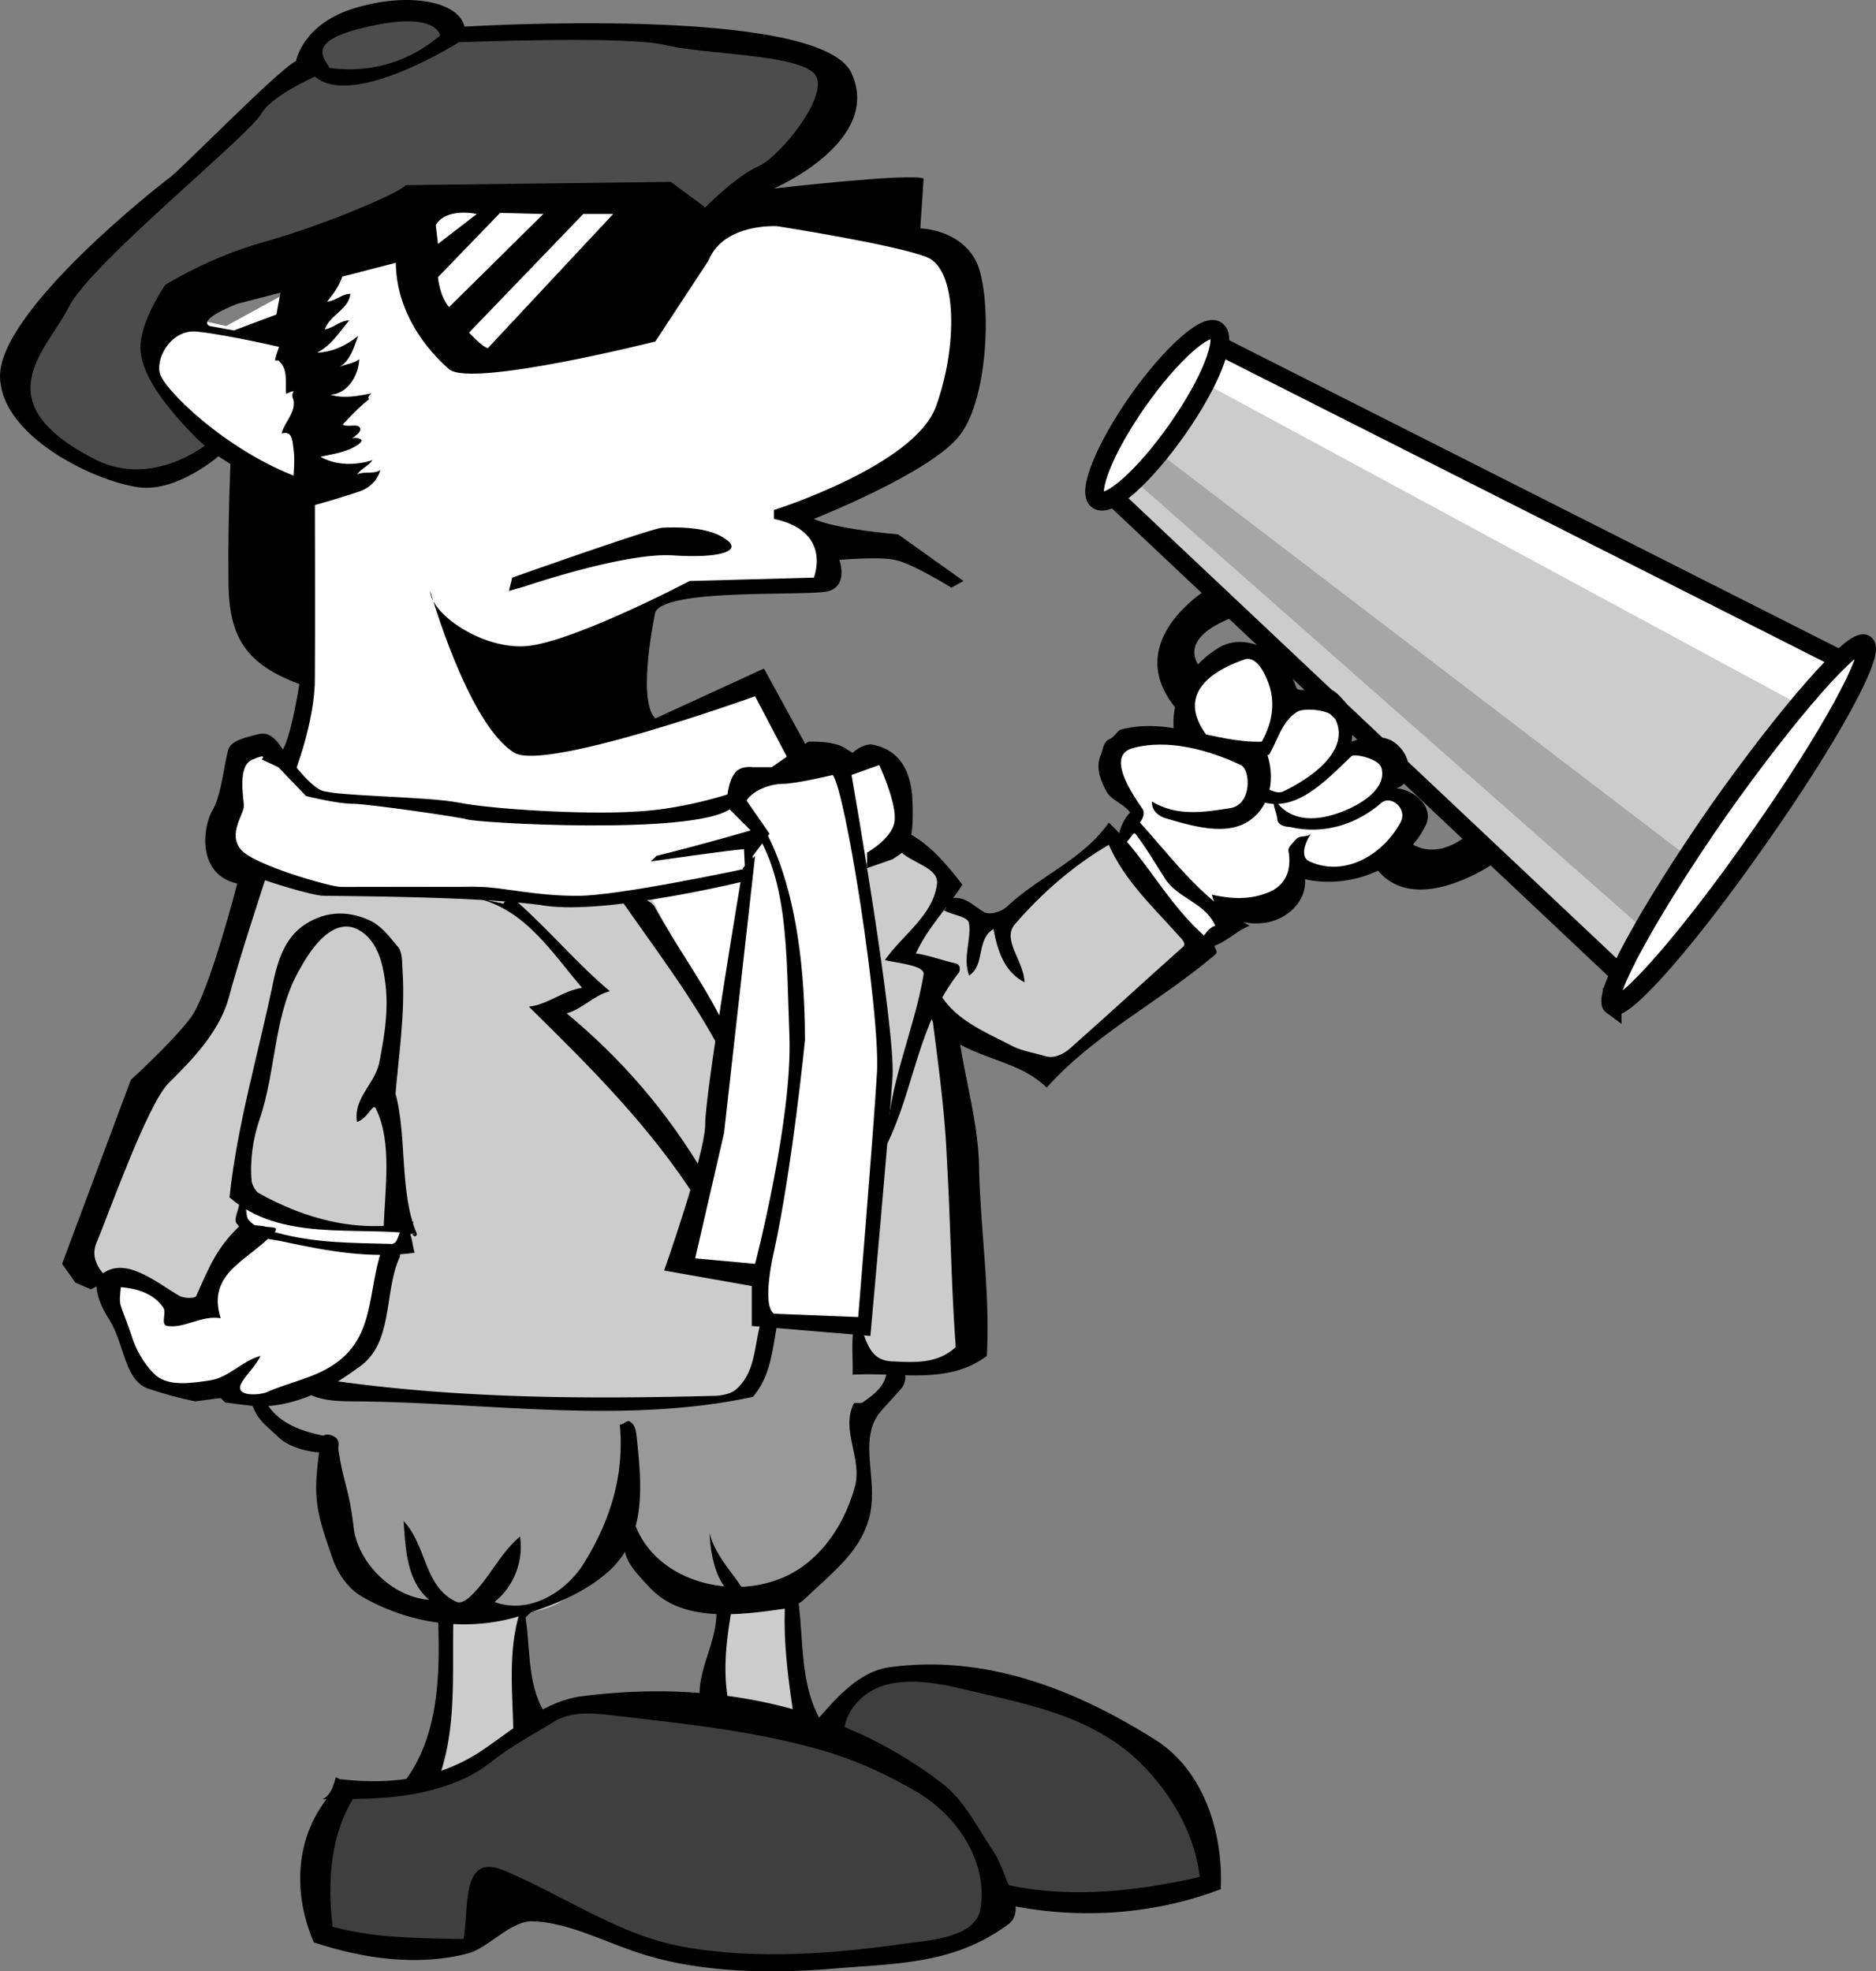
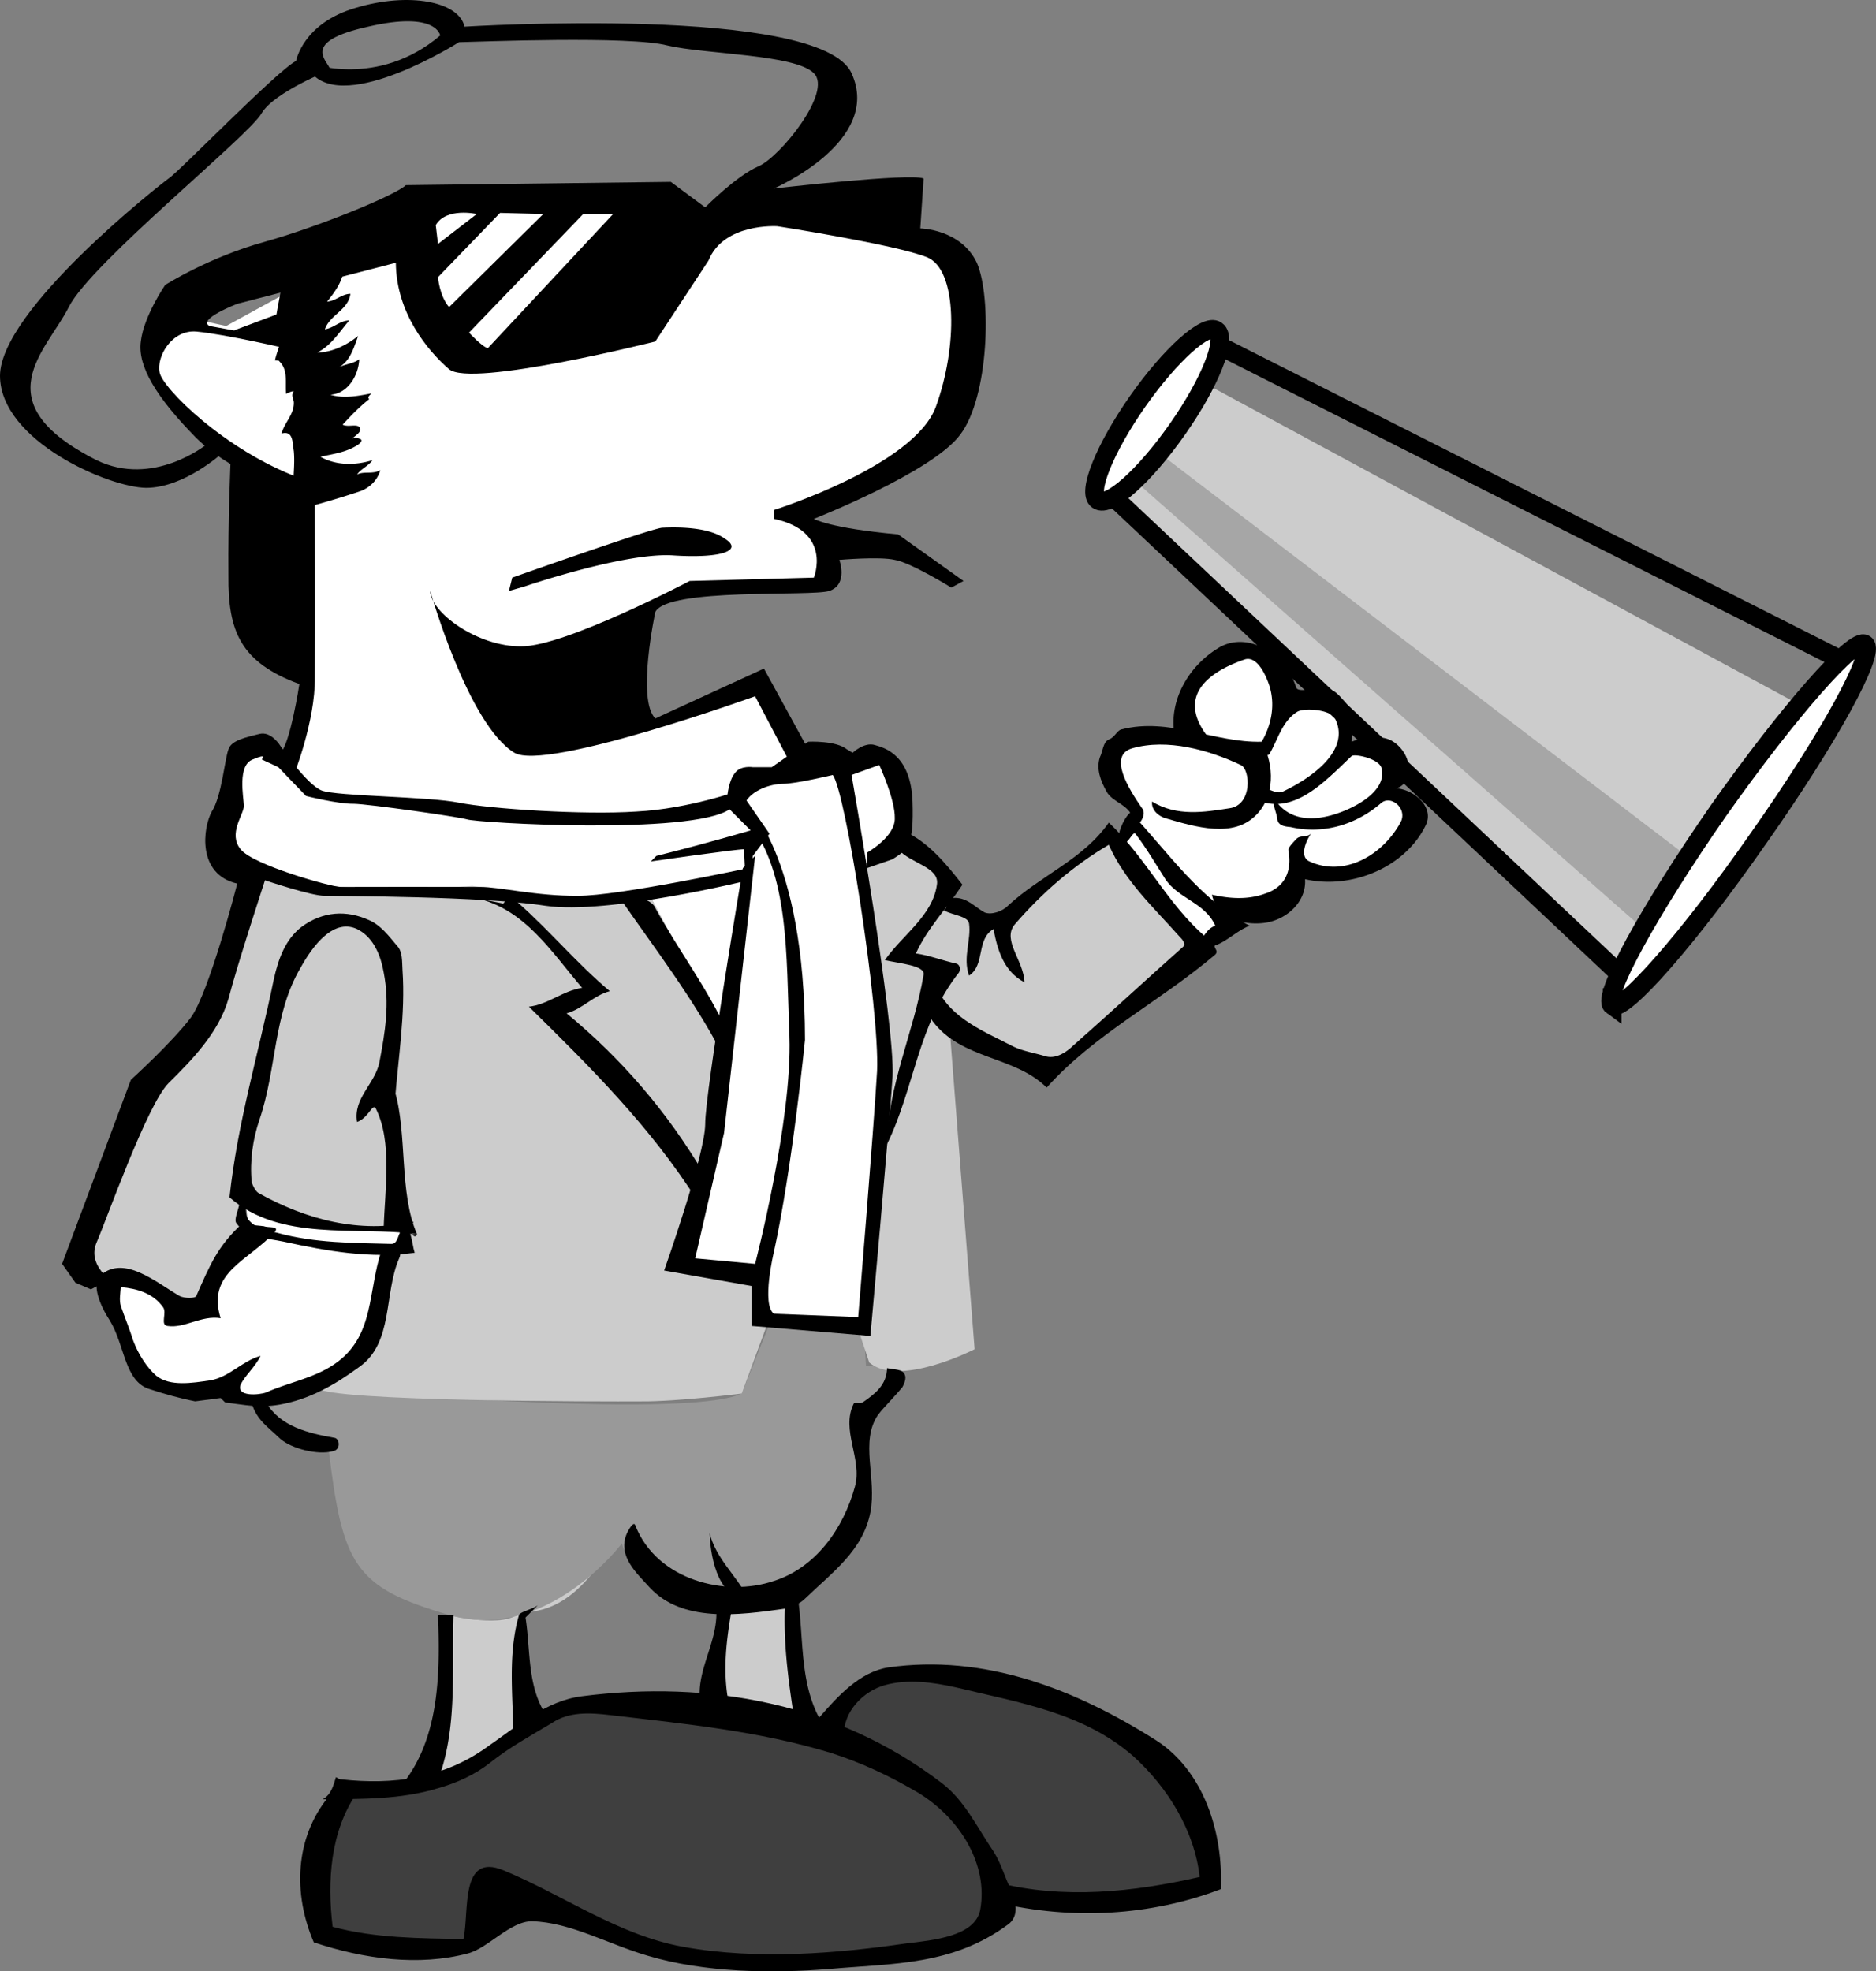
<svg xmlns="http://www.w3.org/2000/svg" width="169.194" height="177.821">
  <rect width="100%" height="100%" fill="#808080" stroke="none" />
  <path fill="#fff" d="M22.602 79.203s-3.477-.274-2.204-5.5c0 0 .227-6.524 3-6.297l2.5 1.297 2-8-1-17s-12.273-5.274-13.296-10.797c0 0 1.273-3.977 4.5-4l2.296.5 9.5-5.203 39.704-5 13.796 3s7.477.726 2.704 15.5c0 0-9.227 8.476-14 8.703 0 0 3.523 3.273 2.796 6l-13 .797-4.5 2.703.5 10 10.204-3.703 4.296 7 7.5-.797s2.977 4.273 1.5 7.297l4.204 4-.204 1.703 4.5 1.797 10.5-7.5 2-1-.296-2.297s-3.727-4.227-1-5.5c2.773-1.227 6.296-.5 6.296-.5s-3.023-7.727 5.704-7.5c0 0 3.023 2.773 3 4.297.023 1.476 3.773-.274 4.796.703.977 1.023.204 3.797.204 3.797s4.023-.774 4.5 0c.523.726-.704 4-.704 4s3.227.976 3 2c-.273.976-4.523 5.476-8.296 5.203l-2.5-.703s-3.727 4.726-5.704 4.703l-3 1.797s-7.523-5.774-8-9c-.523-3.274 0 0 0 0l-10.5 7.5-4.5-1.797.204-1.703-4.204-4-3.796 2.5s3.023 10.226 2.296 17c-.773 6.726-2 24.5-2 24.5l-9.296-.797-.704-3.703-7-1.297 1.704-7.203-26.204 4.703-.796 1.297s-1.977 7.726-3.704 9.703l-7.5 4-4.5-1.203-6.296-.297-3.704-9.203 1.704-.297 4.296 2.297 3-.297 1.204-3.5 2.296-3.203-.296-3s5.773 3.976 15 2.703c9.273-1.227 25.796-5.203 25.796-5.203l2.704-11.297-7.204-13.5s-6.523 1.023-11 .5c-4.523-.477-11.273-.477-12-.5-.773.023-12.796-1.203-12.796-1.203" />
  <path fill="#ccc" d="M40.602 145.703s5.023 1.226 6.296-.297c0 0 8.477-2.727 9.204-7.703 0 0 8.273 11.476 15.5 5.203 0 0-.477 10.273 1.796 12.297l-9-1.797 1-8.703s-8.523-3.774-9.296-5.5c-.727-1.774-2.977 6.476-9.204 6.203-6.273-.227 0 0 0 0s.477 9.523 1.5 10c.977.523-9.023 5.523-10.296 5.297 0 0 3.023-8.774 2.5-15" />
  <path fill="#3f3f3f" d="M31.398 161.406s7.727.773 8.704-1c1.023-1.727 11.773-6.727 12.796-7 0 0 14.477-1.227 21.704 2.797 0 0 2.023-4.774 7.796-5.297 5.727-.477 23.977 3.273 26.704 18.297 0 0-10.477 4.476-18.204 1.703 0 0-2.273 3.273-4.5 4-2.273.773-18.773 6.273-38.5-2.703l-6.296 3.5s-12.227.476-12.704-1.797c0 0-.523-10.227 2.5-12.5" />
  <path fill="#999" d="M28.602 125.203s33.023 2.976 38.296.5l2.704-6.797 8.296.797.204 3.5 3.296.203s-2.523 3.523-3.296 4.5c0 0 .523 14.523-7 16-7.477 1.523-14.727-2.227-15-4.703 0 0-6.727 8.976-15.5 6.5-8.727-2.524-9.727-4.524-11-15.297 0 0-5.977-.477-6.204-4.5l5.204-.703" />
  <path fill="#ccc" d="m77.898 78.203 3.5-2.797 4.204 5-.204 1.5 4 1 5.204-3.703 5.5-3.797 8 10-14 11.297-8.5-4.5 2.296 29.5s-6.773 3.476-9.5 1.203l-1-3s2.227-19.727 2.204-23.5c.023-3.727-1.704-18.203-1.704-18.203m-55.296.203s4.023 2.773 20 1.5l9.796 1.5 6-1 7.204 13.5-2.204 12.5-1.796 7 7 1.297.5 5-2.204 6s-5.773.726-9 .703c-3.273.023-28.273.023-29.296-1.203 0 0 3.523-2.024 5-5.5l2-7 1.296-.297-.5-1.703s-12.523.726-14.296-3c0 0-.227 1.226.296 3l-4.296 7.203-2.204.797-3.5-3.5-3.5.5-1.296-2 4.796-15.5 6.204-5.297 4-14.5" />
-   <path fill="#4c4c4c" d="M19.602 40.406s-4.727 5.773-12 1.297c-7.227-4.524-6.727-8.524-5.5-10.297 1.273-1.727 14.773-18.977 25.5-25.703 0 0 1.523-7.524 13-3.297 0 0 35.773-.227 35.5 5.297-.227 5.476-13.204 12.5-13.204 12.5l-6.796-2.5-19.704.5-19.5 8.203-2.296 3.5-.704 4 5.704 6.5" />
-   <path fill="#fff" d="m109.7 31.105 56.5 28.598-4.5 5.402-55.098-29.3 3.097-4.7" />
  <path fill="#ccc" d="M100.398 44.804s3.407-1.371 8.5-10.101L162 63.406s-14.04 18.277-15.7 24.199l-45.902-42.8" />
  <path fill="#a6a6a6" d="M102.398 43.406 148 83.605l4.5-6.102-47.898-36.597-2.204 2.5" />
  <path d="m26.102 31.503.898-.597c-.574-.133-8.102-1.5-8.102-1.5-1.156-.598 2.5-2 2.5-2L35.7 23.703c.043 4.539 2.856 7.914 4.801 9.601 1.992 1.688 18.602-2.5 18.602-2.5l4.796-7.3c1.375-3.419 6.204-3.098 6.204-3.098s10.64 1.652 13.5 2.797c2.765 1.105 2.765 8.132.796 13.5-1.968 5.32-14.597 9.3-14.597 9.3v.801c5.316 1.129 3.597 5.3 3.597 5.3l-11.199.302s-11.27 5.93-15.2 5.898c-3.945.031-8.164-3.062-8.2-5 0 0 3.41 12.063 7.598 14.602 2.856 1.687 21.704-5.102 21.704-5.102l3.097 5.899 1.7-1.098-4-7.3-9.797 4.5c-1.704-1.688 0-9.602 0-9.602 1.109-2.211 14.046-1.368 15.699-1.899 1.722-.594.898-2.8.898-2.8s3.637-.321 5 0c1.45.238 5.102 2.5 5.102 2.5l1.097-.598L81 48.203c-6.164-.555-7.602-1.399-7.602-1.399s10.72-4.219 13.204-7.601c2.578-3.368 2.859-12.368 1.5-15.5C86.648 20.648 83 20.605 83 20.605l.3-4.5c-1.152-.52-13.5.898-13.5.898s9.817-4.23 7-10.398c-2.808-6.207-34.902-4.2-34.902-4.2-.53-2.288-5.03-3.132-9.796-1.702-4.797 1.382-5.403 4.8-5.403 4.8-1.644.805-10.644 10.082-11.5 10.602C14.367 16.71.023 27.96 0 33.905c.023 5.868 9.867 10.087 13.2 10.098 3.417-.011 6.8-3.097 6.8-3.097l-1.398-.801s-4.797 3.887-9.903 1.398c-10.355-5.242-4.457-9.886-2.5-13.8 1.98-3.961 16.324-15.493 17.403-17.5 1.171-1.93 6.199-3.899 6.199-3.899-.246-.844-2.778-2.531 3.398-3.898 6.2-1.446 6.5.797 6.5.797-5.644 4.789-11.8 2.5-11.8 2.5l.203.902c3.14 3.637 13.296-2.8 13.296-2.8 1.657-.032 15.438-.595 18.801.3 3.387.793 11.543.793 13.2 2.5 1.718 1.668-3.063 7.578-5 8.398-2 .864-4.797 3.7-4.797 3.7L60.5 16.406l-23.898.297c-.86.855-7.61 3.664-12.704 5.101-5.03 1.379-9 3.899-9 3.899s-1.937 2.82-2.199 5.101c-.3 2.219 1.387 5.031 5 8.7 3.7 3.644 9.602 5.1 9.602 5.1l-.301-1.5c-6.727-2.487-12.352-8.112-12.602-9.5-.312-1.421 1.086-3.874 3.301-3.698 2.82.27 8.403 1.597 8.403 1.597" />
  <path d="M25.3 26.105c.067.226-.265 1.344-.6 3.8-.055.165.515.071.8.098-.117.864-.52 1.657-.7 2.5.184.028.372-.02.4.102.792.766.51 1.871.6 2.898-.007.078.427-.246.7-.199-.305.367.004.695 0 1 .031 1.094-.875 1.836-1.102 2.8 1.063-.292.973.821 1.102 1.599.164 1.777-.344 3.566.2 5.3a78.514 78.514 0 0 0 5.8-1.699c.875-.328 1.547-1.004 1.8-1.898-.679.402-1.476.07-2.1.398.347-.515.995-.738 1.402-1.3-1.563.495-3.29.492-4.704-.301 1.168-.266 2.329-.387 3.403-1.098.168-.117.445-.383.199-.5-.187-.082-.621-.246-.898.098.347-.368 1.175-.774.796-1.2-.332-.27-1.011.047-1.5-.199.754-.797 1.497-1.601 2.403-2.3-.297-.254.433-.59.097-.5-1.167.226-2.449.46-3.597.101 1.566-.098 2.531-1.727 2.597-3.2-.507.384-1.19.423-1.796.7 1.007-.57 1.324-1.809 1.699-2.8-1.028.816-2.305 1.472-3.7 1.5 1.278-.638 2.008-1.868 2.899-2.9-.848.005-1.394.684-2.2.798.442-1.305 2.118-1.739 2.302-3.2-.782.004-1.34.668-2.102.7.691-.848 1.32-1.72 1.5-2.797-1.781.879-4.055 1.09-5.898 1.797a.384.384 0 0 1 .199-.098M47.3 52.906s9.18-3.14 13.5-2.801c4.395.27 6.196-.477 4.598-1.5-1.52-1.102-4.363-1.063-5.699-1-1.246.152-13.5 4.5-13.5 4.5l-.3 1.2 1.402-.4" />
  <path d="M20.8 41.503s-.245 5.305-.198 10.403c-.047 5.027 1.078 7.836 6.398 9.797 0 0-.82 5.355-1.7 6.203l1.2 2s1.93-4.82 1.898-8.801c.032-3.895 0-16.3 0-16.3l-7.597-3.302m5.899-13.8-5.598 2.101 6.199 1.7zm0 0" />
  <path d="M66.7 71.304s-4.52 1.656-9.302 1.899c-4.78.32-13.218-.243-16-.797-2.843-.57-11-.57-12.398-1.102-1.414-.594-3.7-4-3.7-4s-.808-1.371-1.902-1.101c-1.156.289-2.562.57-2.796 1.402-.329.855-.61 4.23-1.5 5.598-.797 1.445-1.36 5.664 2.296 6.5 0 0-2.53 9.855-4.199 12.101-1.707 2.254-5.398 5.602-5.398 5.602l-6.2 16.597 1.2 1.7 1.398.601 1.7-.898s-2-1.383-1.2-3.301c.887-2.02 4.543-12.422 6.5-14.402 1.98-1.961 4.512-4.493 5.403-7.598.796-3.082 3.296-10.7 3.296-10.7s4.25 1.43 5.403 1.4c1.097.03 14.316.03 19.898.898 5.668.82 18.301-2.297 18.301-2.297v-1.102s-11.79 2.531-15.398 2.5c-3.704.031-7.079-.812-8.801-.8-1.653-.012-11.778-.012-12.602 0-.863-.012-7.894-1.981-9-3.4-1.144-1.394.262-3.081.301-3.901-.04-.868-.602-3.68.8-4.2 1.41-.605.802 0 .802 0l1.5.7 2.5 2.601s2.937.734 4.296.7c1.454.034 9.329 1.16 10.204 1.402.812.32 20.218 1.445 23.699-.903l1.898 1.903s-4.394 1.289-8.5 2.297l-.5.5s7.559-1.086 8.403-1.098l.097 2.098.5.3.2-1.8 1.5-2-2.7-3.899" />
  <path d="M65.602 71.804s.093-1.371.699-2.101c.52-.68 1.597-.5 1.597-.5h1.704l3.296-2.297s2.5-.133 3.5.699l.5.3s1.032-.992 2-.702c1 .273 3.25.98 3.403 5.101.129 4.031-.434 4.313-1.801 5.2l-2.3.8v-1.398s2.542-1.414 2.5-3.102c.042-1.687-1.4-4.8-1.4-4.8l-2.5.902s3.942 22.46 3.7 27.199c-.32 4.828-2 23.398-2 23.398l-10.7-.898v-3.602l-7.902-1.398s3.688-10.422 3.704-13.2c-.016-2.847 3.398-23.1 3.398-23.1l1.102-1.102-2.801 25-2.602 11.3 5.403.5s3.359-12.918 3.097-20.5c-.3-7.605-.02-14.636-3.699-19.398l-.3-1.7s5.386 4.493 5.402 21.4c0 0-1.141 11.503-2.801 19.1 0 0-1.153 4.778 0 5.598l7.597.301s1.375-16.594 1.704-22.2c.234-5.644-2.86-25.331-4-26.698 0 0-3.36.804-4.5.797-1.11.008-2.797.57-3.403 1.703-.52 1.117-1.597-.602-1.597-.602m-30 27.699c.296-3.996.976-8.015.699-12-.047-.757.02-1.687-.5-2.199-.746-.887-1.446-1.832-2.5-2.3-2.067-.942-4.2-.801-6.102.6-1.48 1.145-2.086 2.88-2.5 4.7-1.402 6.82-3.285 12.988-4 19.7 4.574 4 11.274 2.609 16.903 3.3-.07.484-.817.125-.301-1.101-4.84 1.101-9.739-.207-14-2.598-.242-.149-.524-.672-.602-1-.18-1.938.113-3.871.7-5.602 1.57-4.593 1.23-9.504 3.703-13.699 1.046-1.902 3.039-4.687 5.296-3.398 1.348.777 1.95 2.347 2.204 3.797.554 2.82.144 5.382-.403 8.203-.437 1.918-2.351 3.16-2 5.297 1.047-.352 1.418-1.77 1.7-1.2 1.5 3.016.808 7.278.703 10.801 1.433-.015.625.547 3 .5-1.625-3.73-.852-9.027-2-12.898" />
  <path d="M20.3 126.503c1.798.211 2.97.524 4.9.2 2.698-.473 4.956-1.754 7.198-3.399 3.098-2.164 2.211-6.625 3.602-9.8.555-1.247-1.328-1.419-1.602-.7-1.214 3.719-.652 7.508-3.898 10-1.96 1.496-4.313 1.817-6.5 2.8-.645.235-2.703.4-2.3-.698.398-.844 1.296-1.567 1.8-2.602-1.656.445-2.805 1.906-4.5 2.2-1.703.257-3.676.57-4.898-.4-.856-.741-1.645-1.976-2.102-3.198-.32-1.067-.746-2.051-1.102-3.102-.16-.516-.046-1.11 0-1.7 1.457.122 2.918.556 3.801 1.802.387.484-.285 1.62.403 1.699 1.55.242 3.046-.984 4.796-.7-1.3-4.16 2.54-5.16 4.903-7.8.406-.547-.606-.332-1-.5l-2-.2c-2.188 2.036-2.852 3.669-4.102 6.5-.066.212-1.02.239-1.5 0-2.195-1.284-4.972-3.69-7.097-1.902-.938.813-.016 2.868.796 4.102 1.372 2.23 1.32 5.527 3.602 6.2 1.336.44 2.703.823 4.102 1.1l2.296-.3.403.398" />
  <path d="M21.602 108.503c-.09.653-.512 1.457-.301 1.801.922 1.371 2.707 1.36 4.3 1.7 3.965.863 7.782 1.538 11.797 1-.285-.883-.296-2.758-1.199-2-.293.245-.304 1.214-.898 1.199-3.485-.094-6.871-.063-10.301-1-.977-.215-2.004-.434-2.602-1.2-.332-.457-.171-1.101-.296-1.699.015-.086-.309.219-.403-.101.004.078-.062.168-.097.3m36.198-27.5c.528.157 1.118.442 1.302.903 2.117 3.86 4.722 7.246 6.5 11.199.175.516-.47 1.226-.5 1.898-2.594-4.965-6.028-9.422-9.204-14 .61-.027 1.274-.132 1.903 0m-14.903 0c4.446.973 6.86 4.903 9.602 8.102-1.734.258-3.086 1.512-4.8 1.7 5.515 5.417 11.003 10.878 15.198 17.5.68-.75.88-2 .602-2.4-3.355-5.667-7.453-10.406-12.398-14.5 1.425-.386 2.445-1.628 3.898-2-2.953-2.476-5.348-5.386-8.3-8-.055-.1-.91-.577-1.302.098m36.204-6.5c2.113.961 3.742 2.922 5.199 4.801-1.399 2.125-3.172 3.934-4.2 6.2 1.223.171 2.352.628 3.598.902.453.105.399.59.301.797-3.723 4.687-4.02 10.43-6.5 15.5.074-5.332 2.414-10.067 3.3-15.297.122-.817-2.144-.993-3.5-1.301 1.645-2.324 4.305-4.008 4.7-6.8.262-1.602-2.379-1.903-3.5-3.2-.469-.473.156-1.805.602-1.602" />
  <path d="M85.898 81.003c1.262-.132 1.985.797 2.903 1.301.62.25 1.617-.101 2.097-.601 2.957-2.747 6.77-4.16 9.102-7.5 3.59 3.363 5.594 8.046 9.602 11-.254.277.367.52 0 .902-5.063 4.297-10.868 7.152-15.204 12-2.93-2.899-7.656-2.492-10.296-6-.532-.762-.032-1.988.398-3 1.27 2.8 4.328 3.957 6.898 5.3.864.419 1.942.579 3 .9.93.198 1.829-.438 2.403-1 3.394-2.997 6.488-5.872 9.898-8.9.348-.277-.203-.796-.3-.902-2.41-2.703-4.958-5.043-6.399-8.3-3.25 1.906-6.066 4.382-8.5 7.203-1.14 1.41.836 3.25.898 5.199-1.84-.95-2.433-2.863-2.796-4.8-1.598.94-.715 3.214-2.204 4.198-.586-1.644.211-3.222 0-4.699-.09-.672-1.492-.742-2.296-1.2.48-.28.144-.784.296-1.1.082-.083.36-.016.5 0" />
  <path d="M100.898 75.406c.122-1.067.98-2.23 1.102-2.102 3.395 3.617 6.2 7.824 10.7 10.2-1.645.62-3.013 2.585-4.802 1.699.637-.48.836-1.407 1.704-1.7-.903-2.074-3.297-2.414-4.5-4.199-.934-1.469-1.727-2.824-2.704-4.101-.27-.29-.71 1.28-1.5.902-.117-.035-.074-.469 0-.7" />
  <path d="M102.2 74.003c-.216-1.414-1.829-1.562-2.4-2.597-.527-.953-.956-2.04-.6-3.102.265-.527.269-1.355.8-1.601.555-.2.691-.75 1.102-.899 4.359-1.14 8.418 1.223 12.699 1.102 1.187 2.18 1.14 4.953-.5 6.597-2.051 2.125-5.438 1.11-8.2.301-.503-.144-1.273-.652-1.203-1.5 2.254 1.371 4.73.953 7 .602 2.055-.285 1.895-3.493 1-3.903-2.878-1.351-6.62-2.41-9.796-1.5-2.176.653-.336 3.621.898 5.403.29.328.133.898-.2 1.297-.124-.153-.503.367-.6-.2" />
  <path d="M105.898 66.105c-.441-3.125 1.43-6.078 3.903-7.602 2.484-1.625 6.047.235 7.097 3.5.157.532 1.747-.008 2.801.102.75.133 1.18.77 1.602 1.2.84.983.738 2.347.597 3.6 1.235-.484 2.668-.585 3.602-.1 1.09.62 1.914 2.038 1.398 3.398-.117.359-.511.824-1 .902 1.66.117 3.457 1.687 2.704 3.3-1.805 3.798-6.692 5.864-10.903 4.9.14 1.917-1.476 3.526-3.398 3.898-2.031.37-4.555-.368-5-2.5 1.582.351 3.187.488 4.8-.098 1.727-.563 2.45-1.945 2.098-3.902-.062-.211.399-.692.7-1 .359-.434 1.066-.079 1.402-.598-.535.742-1.137 2.187-.2 2.598 3.184 1.453 6.61-.594 8.2-3.5.683-1.22-.805-2.5-1.7-1.797-2.386 2.074-5.37 2.859-8.203 2.199-.347-.04-1.109-.059-1.199-.7-.05-.632-.46-1.234-.3-1.902 1.234 1.977 3.34 2.078 5.3 1.5 1.84-.53 4.926-2.086 4.403-4.199-.196-.875-2.446-1.34-2.704-1.101-2.234 2.109-4.78 4.921-7.796 4.203-.106-.043-.032-.805 0-1.301.527.144 1.093.52 1.597.3 2.606-1.238 6.153-3.738 4.7-6.6-.41-.81-2.778-.977-3.399-.602-1.344.828-1.727 2.44-2.5 3.8-.172.313-.809-.136-1.3-.199 1.343-1.781 1.905-3.918 1.3-5.898-.312-.97-1.137-2.844-2.3-2.403-2.52.871-6.708 3.055-2.9 7.403a200.41 200.41 0 0 1-3.1 0" />
  <path fill="#fff" d="M99 45.105c1.012.719 4.215-2.145 7.2-6.402 2.94-4.196 4.538-8.188 3.5-8.899-.938-.676-4.145 2.192-7.098 6.399-2.97 4.246-4.57 8.234-3.602 8.902" />
  <path fill="none" stroke="#000" stroke-width="1.688" d="M99 45.105c1.012.719 4.215-2.145 7.2-6.402 2.94-4.196 4.538-8.188 3.5-8.899-.938-.676-4.145 2.192-7.098 6.399-2.97 4.246-4.57 8.234-3.602 8.902zm0 0" />
  <path fill="#fff" d="M145.398 90.703c.997.671 6.907-6.059 13.204-15.098 6.308-8.95 10.617-16.805 9.597-17.5-.957-.692-6.87 6.039-13.199 15-6.277 9.027-10.586 16.883-9.602 17.598" />
  <path fill="none" stroke="#000" stroke-width="1.688" d="M145.398 90.703c.997.671 6.907-6.059 13.204-15.098 6.308-8.95 10.617-16.805 9.597-17.5-.957-.691-6.87 6.039-13.199 15-6.277 9.027-10.586 16.883-9.602 17.598zM110 31.203l55.8 28.203m-65.402-14.602 45.5 42.899" />
-   <path d="M109.102 53.003s-8.672 5.055-2.5 11.5l2-3.898s-3.391-2.832 3.097-5.102l-2.597-2.5m17.796 22.801s2.22 2.219 5.602-.601l2.8 2.3s-7.59 5.582-11.198.801l2.796-2.5M30.5 124.605c11.316 1.566 22.71 1.601 34.102 1.3.601-.038 1.418-.214 1.796-.6 1.829-1.587 1.594-4.11 2.301-6.302.031-.168.934-.058 1.5-.097-.531 2.507-.558 5.058-2.3 7.097-11.876 2.54-24.094.461-36.098.403-1.606-.016-3.406-.059-4.801-1.203l3.5-.598m56-31c.582 3.98 1.766 7.867 1.8 11.8.141 5.68 1.009 11.274.7 16.9-3.488 2.663-8.008 1.437-12.102 1.698.047-1.402-.14-2.789.102-4.199.05-.05.676-.07.7 0 .573 1.676.987 2.988 2.902 3 1.98.106 4.011.192 5.597-1.3-.422-5.645-.465-11.262-.8-16.9-.184-4.554-.844-9.01-1.399-13.5.793.095 1.332.669 1.898 1.099m-57 37.902c-.656 4.793-.574 5.715 1.102 10.5.54 1.5 1.492 2.789 2.8 3.5 4.438 2.496 9.614 3.105 14.302 1.598 2.609-.875 5.32-1.848 7.597-3.797 3.77-3.18 3.14-8.243 2.7-12.5-.047-.313-.141-.88-.5-1.102-.32-.344-.641.238-1 .2.433 4.546-.86 8.714-3.297 12.6-1.61 2.532-4.883 4.548-8 3.4a6.4 6.4 0 0 0 2.296-5.9c-1.91 1.614-2.832 3.938-4.597 5.5-.207.184-.7.552-1.102.4-2.976-1.329-2.687-5.063-4.8-7.301.18 2.453.253 5.343 2.3 7.101-3.375-.242-6.433-3.398-6.8-6.5-.461-3.957-1.044-4.101-1.5-8-.016-.156-1.364-.969-1.5.3" />
  <path d="M81.602 124.003c.156.309-.047.82-.204 1.102-.714.883-1.613 1.746-2.199 2.5-1.68 2.445-.101 5.715-.699 8.8-.668 3.458-3.418 5.407-5.898 7.798-.422.421-1.122.761-1.801.902-4.262.613-9.27 1.254-12.2-1.902-1.124-1.247-2.906-2.797-2.101-4.797.145-.364.668-1.278.8-.801 1.938 4.926 8.138 6.488 12.5 5 3.75-1.192 6.263-4.7 7.302-8.5.699-2.524-1.301-5.082-.102-7.5.078-.14.555.027.8-.102 1.095-.77 2.165-1.535 2.2-3.097.629.152 1.414.062 1.602.597" />
  <path d="M67.398 144.003c-1.066-1.949-2.82-3.441-3.398-5.699.094 2.461.89 6.238 3.898 6-.011-.379-.023-.691.301-.898M30.8 160.503c4.653.516 9.177-.078 13.098-2.898 2.907-2.012 5.38-4.2 8.602-4.602 11.426-1.468 22.965.61 32.398 7.801 2.082 1.567 3.172 3.945 4.704 6.2.726 1.148 1.011 2.335 1.597 3.5.45 1.038.723 2.386-.3 3.1-4.993 3.684-10.32 3.493-16.098 4-5.184.419-11.301.333-16.403-1.198-3.53-1.028-6.925-3.004-10.398-3.102-1.98-.027-3.957 2.418-5.8 2.899-4.434 1.171-9.384.511-13.9-1-1.894-4.403-1.695-9.399 1.302-13.098.406-.469 1.66-.578 2.597-.402-2.414 3.496-2.703 7.984-2.199 12.101 3.852 1.035 7.82 1.031 11.8 1.102.54-2.477-.343-7.828 3.598-6.203 5.52 2.289 10.332 5.832 16.204 6.902 6.699 1.223 14.078.578 20.097-.3 2.512-.298 6.203-.638 6.7-3 .765-4.087-1.81-8.298-5.598-10.602-2.54-1.493-5.067-2.696-7.903-3.598-6.523-1.973-13.09-2.606-19.898-3.402-1.824-.223-3.703-.305-5.2.703-1.964 1.18-3.796 2.164-5.6 3.597-1.36 1.082-2.993 1.817-4.7 2.301-3.398 1.031-6.871.969-10.398 1 .812-.469.953-1.262 1.199-2 .144.078.324.223.5.2" />
  <path d="M39.5 145.703c.2 5.347.164 11.46-3.602 15.703 1.204.008 3.094.312 3.301-.102 2.13-4.836 1.535-10.34 1.7-15.601a8.153 8.153 0 0 0-1.399 0m7.898.203c.477 3.097.122 6.36 2 9-1.07.562-2.23.882-3.097 1.699-.031-3.633-.52-7.336.5-10.902.074-.309 1.125-.5 1.699-.899m16.102.301c.183 2.793-1.622 5.266-1.5 7.898.093.68 1.617.54 2.597.5-.535-2.797-.187-5.597.301-8.398m5.898-1.402c.676 4.062.067 8.52 2.5 12.101-1.035.113-2.699-.031-2.699-.3-.62-4.044-1.203-8.044-.8-12.098.066-.207 1.066-.114 1.5-.602" />
  <path d="M73.898 154.906c1.7-1.938 3.641-4.09 6.204-4.5 8.66-1.235 16.859 1.941 24.199 6.597 4.23 2.735 6.043 8.266 5.8 13.403-6.3 2.406-13.402 2.82-20.203 1.199-.117-.035-.015-1.098 0-1.8 6.032 1.526 12.297.874 18.301-.5-.472-4.161-2.863-8.063-6-10.9-4.52-3.933-10.258-4.812-16-6.202-2.144-.473-4.32-.774-6.398-.2-1.93.547-3.762 2.364-3.7 4.602-.75.027-1.5.027-2.203 0M24 126.503c1.273 2.176 3.777 2.774 6.2 3.2.433.09.566 1.082-.2 1.203-1.371.363-3.684-.235-4.7-1.102-1.296-1.25-2.26-1.758-2.698-3.601.414-.016.832-.07 1.296 0 .024.027.051.171.102.3" />
  <path fill="#fff" d="m39.3 20.304.2 1.7 3.5-2.7s-2.75-.625-3.7 1m5.802-1.101-5.602 5.8s.125 1.676 1 2.7l8.5-8.399-3.898-.101m7.5.101L42.3 30.004s1.199 1.3 1.699 1.402l11.3-12.102h-2.698" />
</svg>